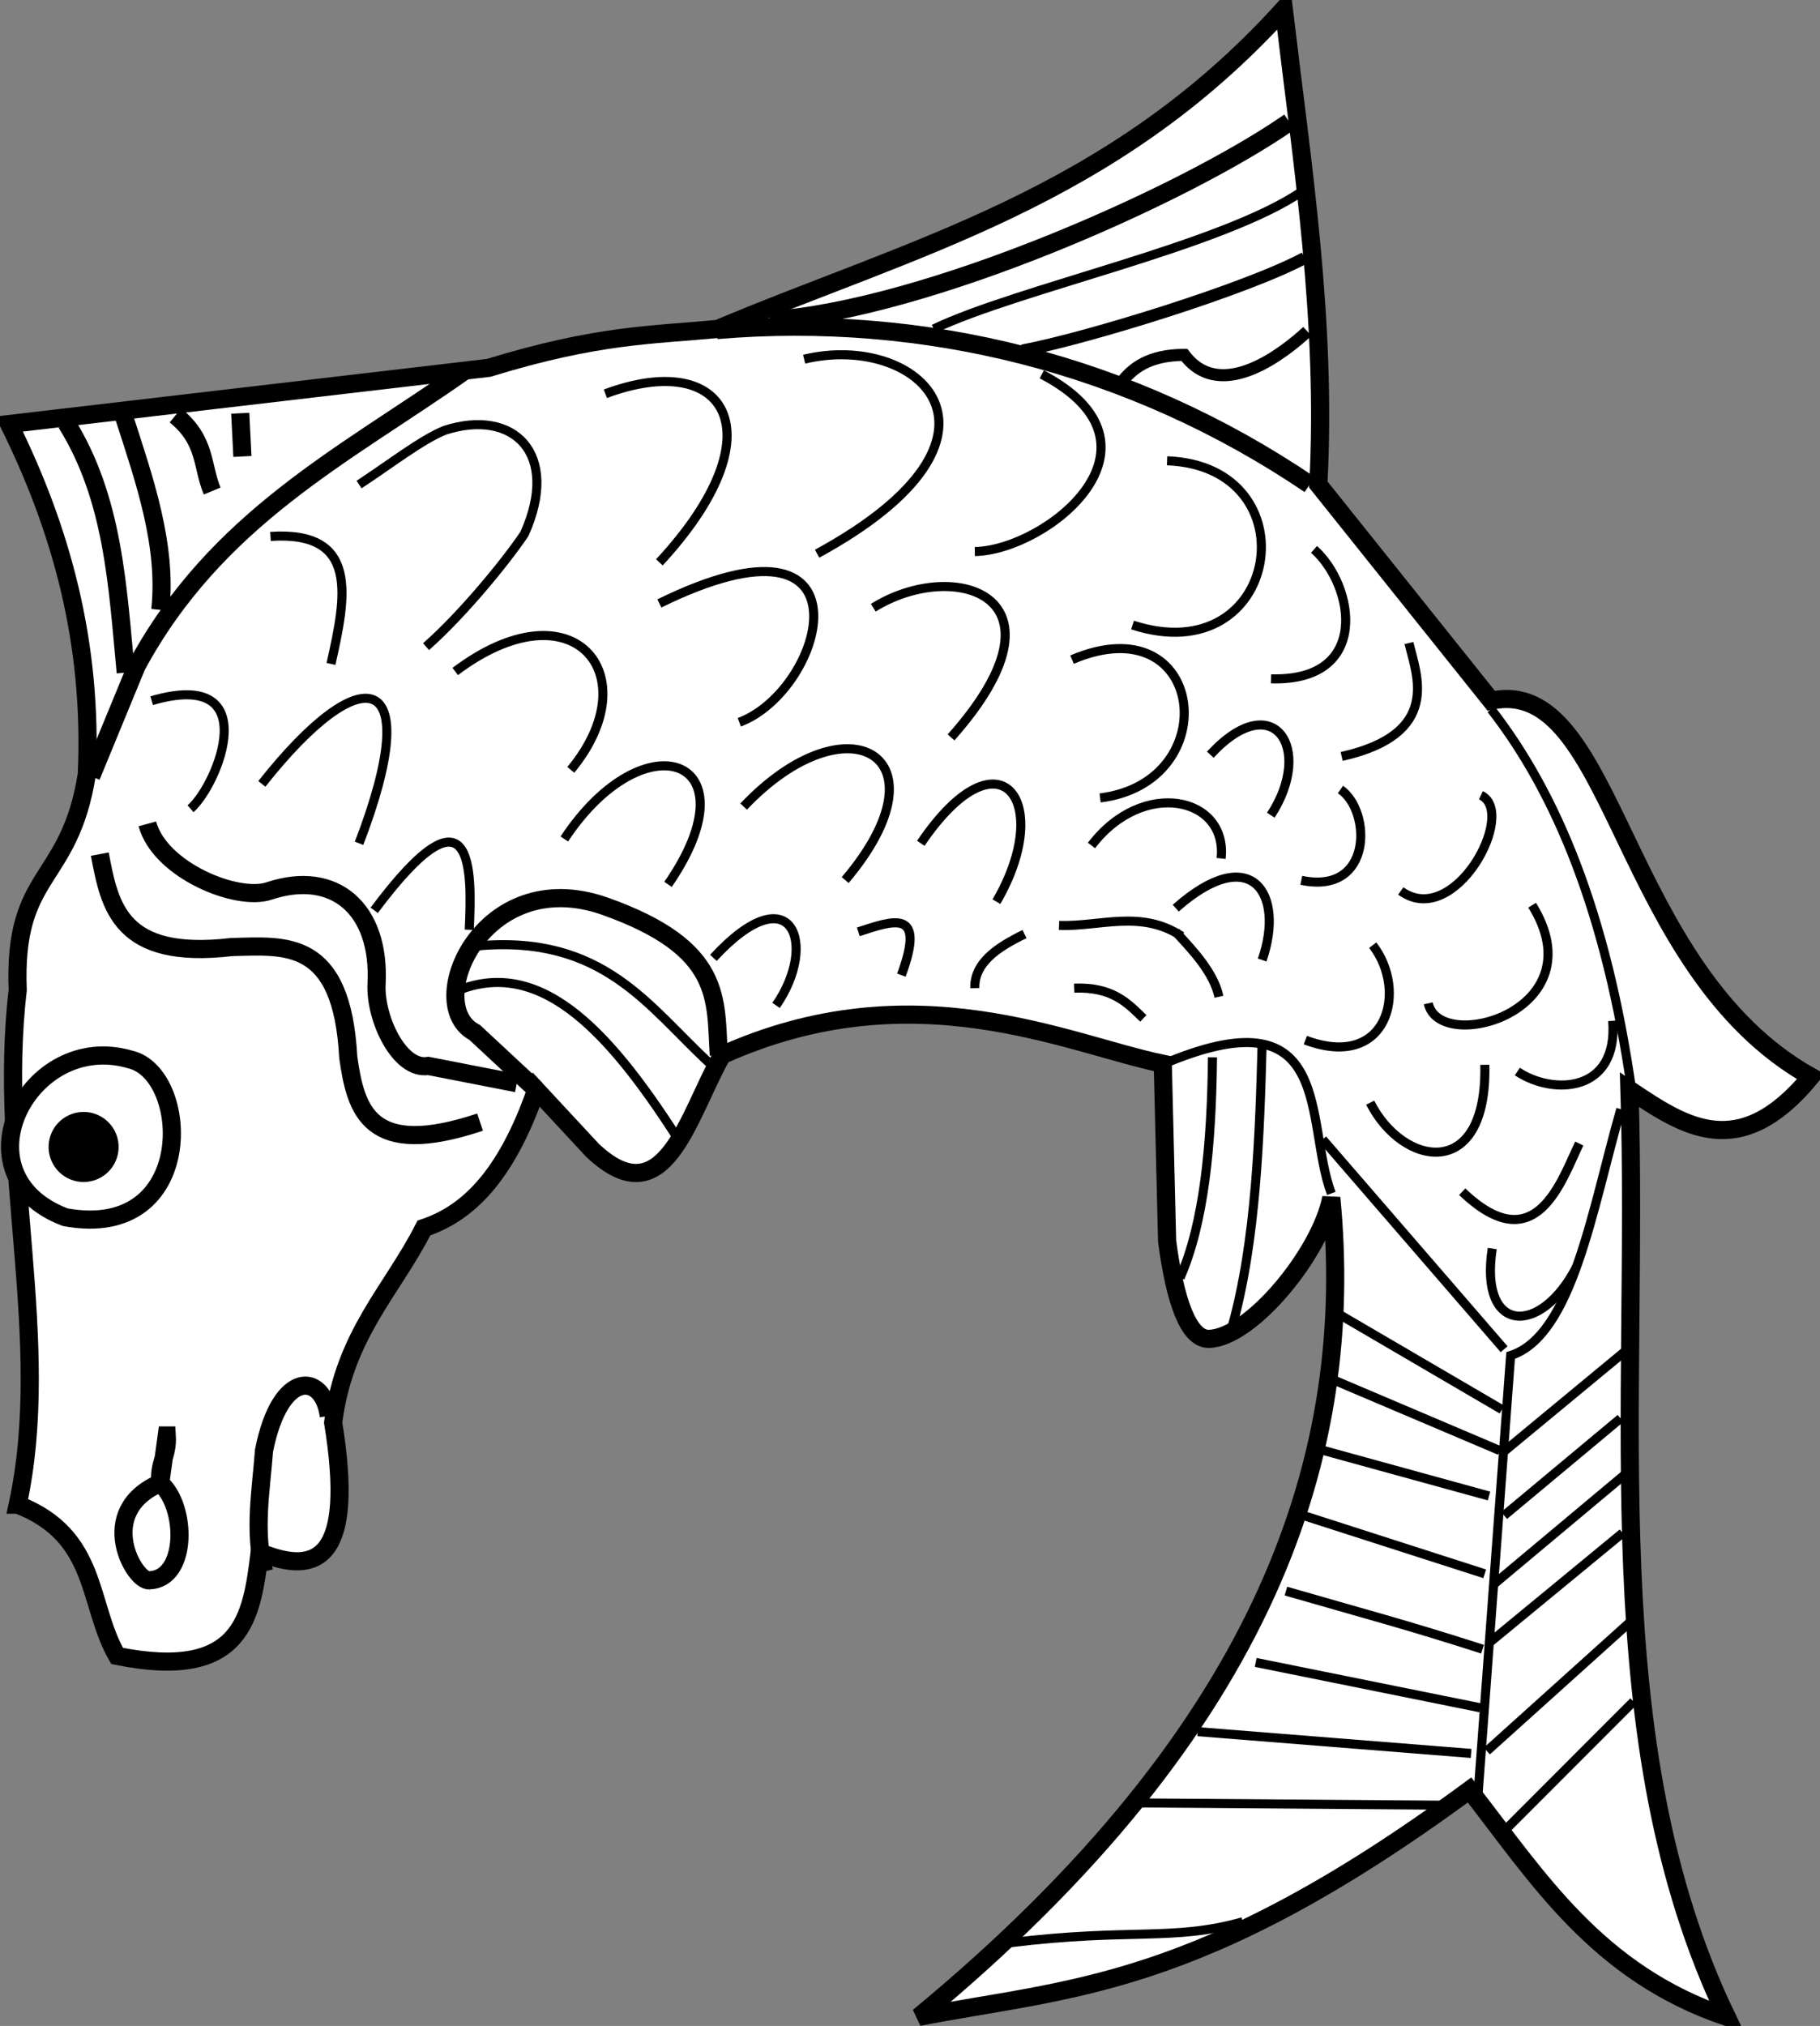
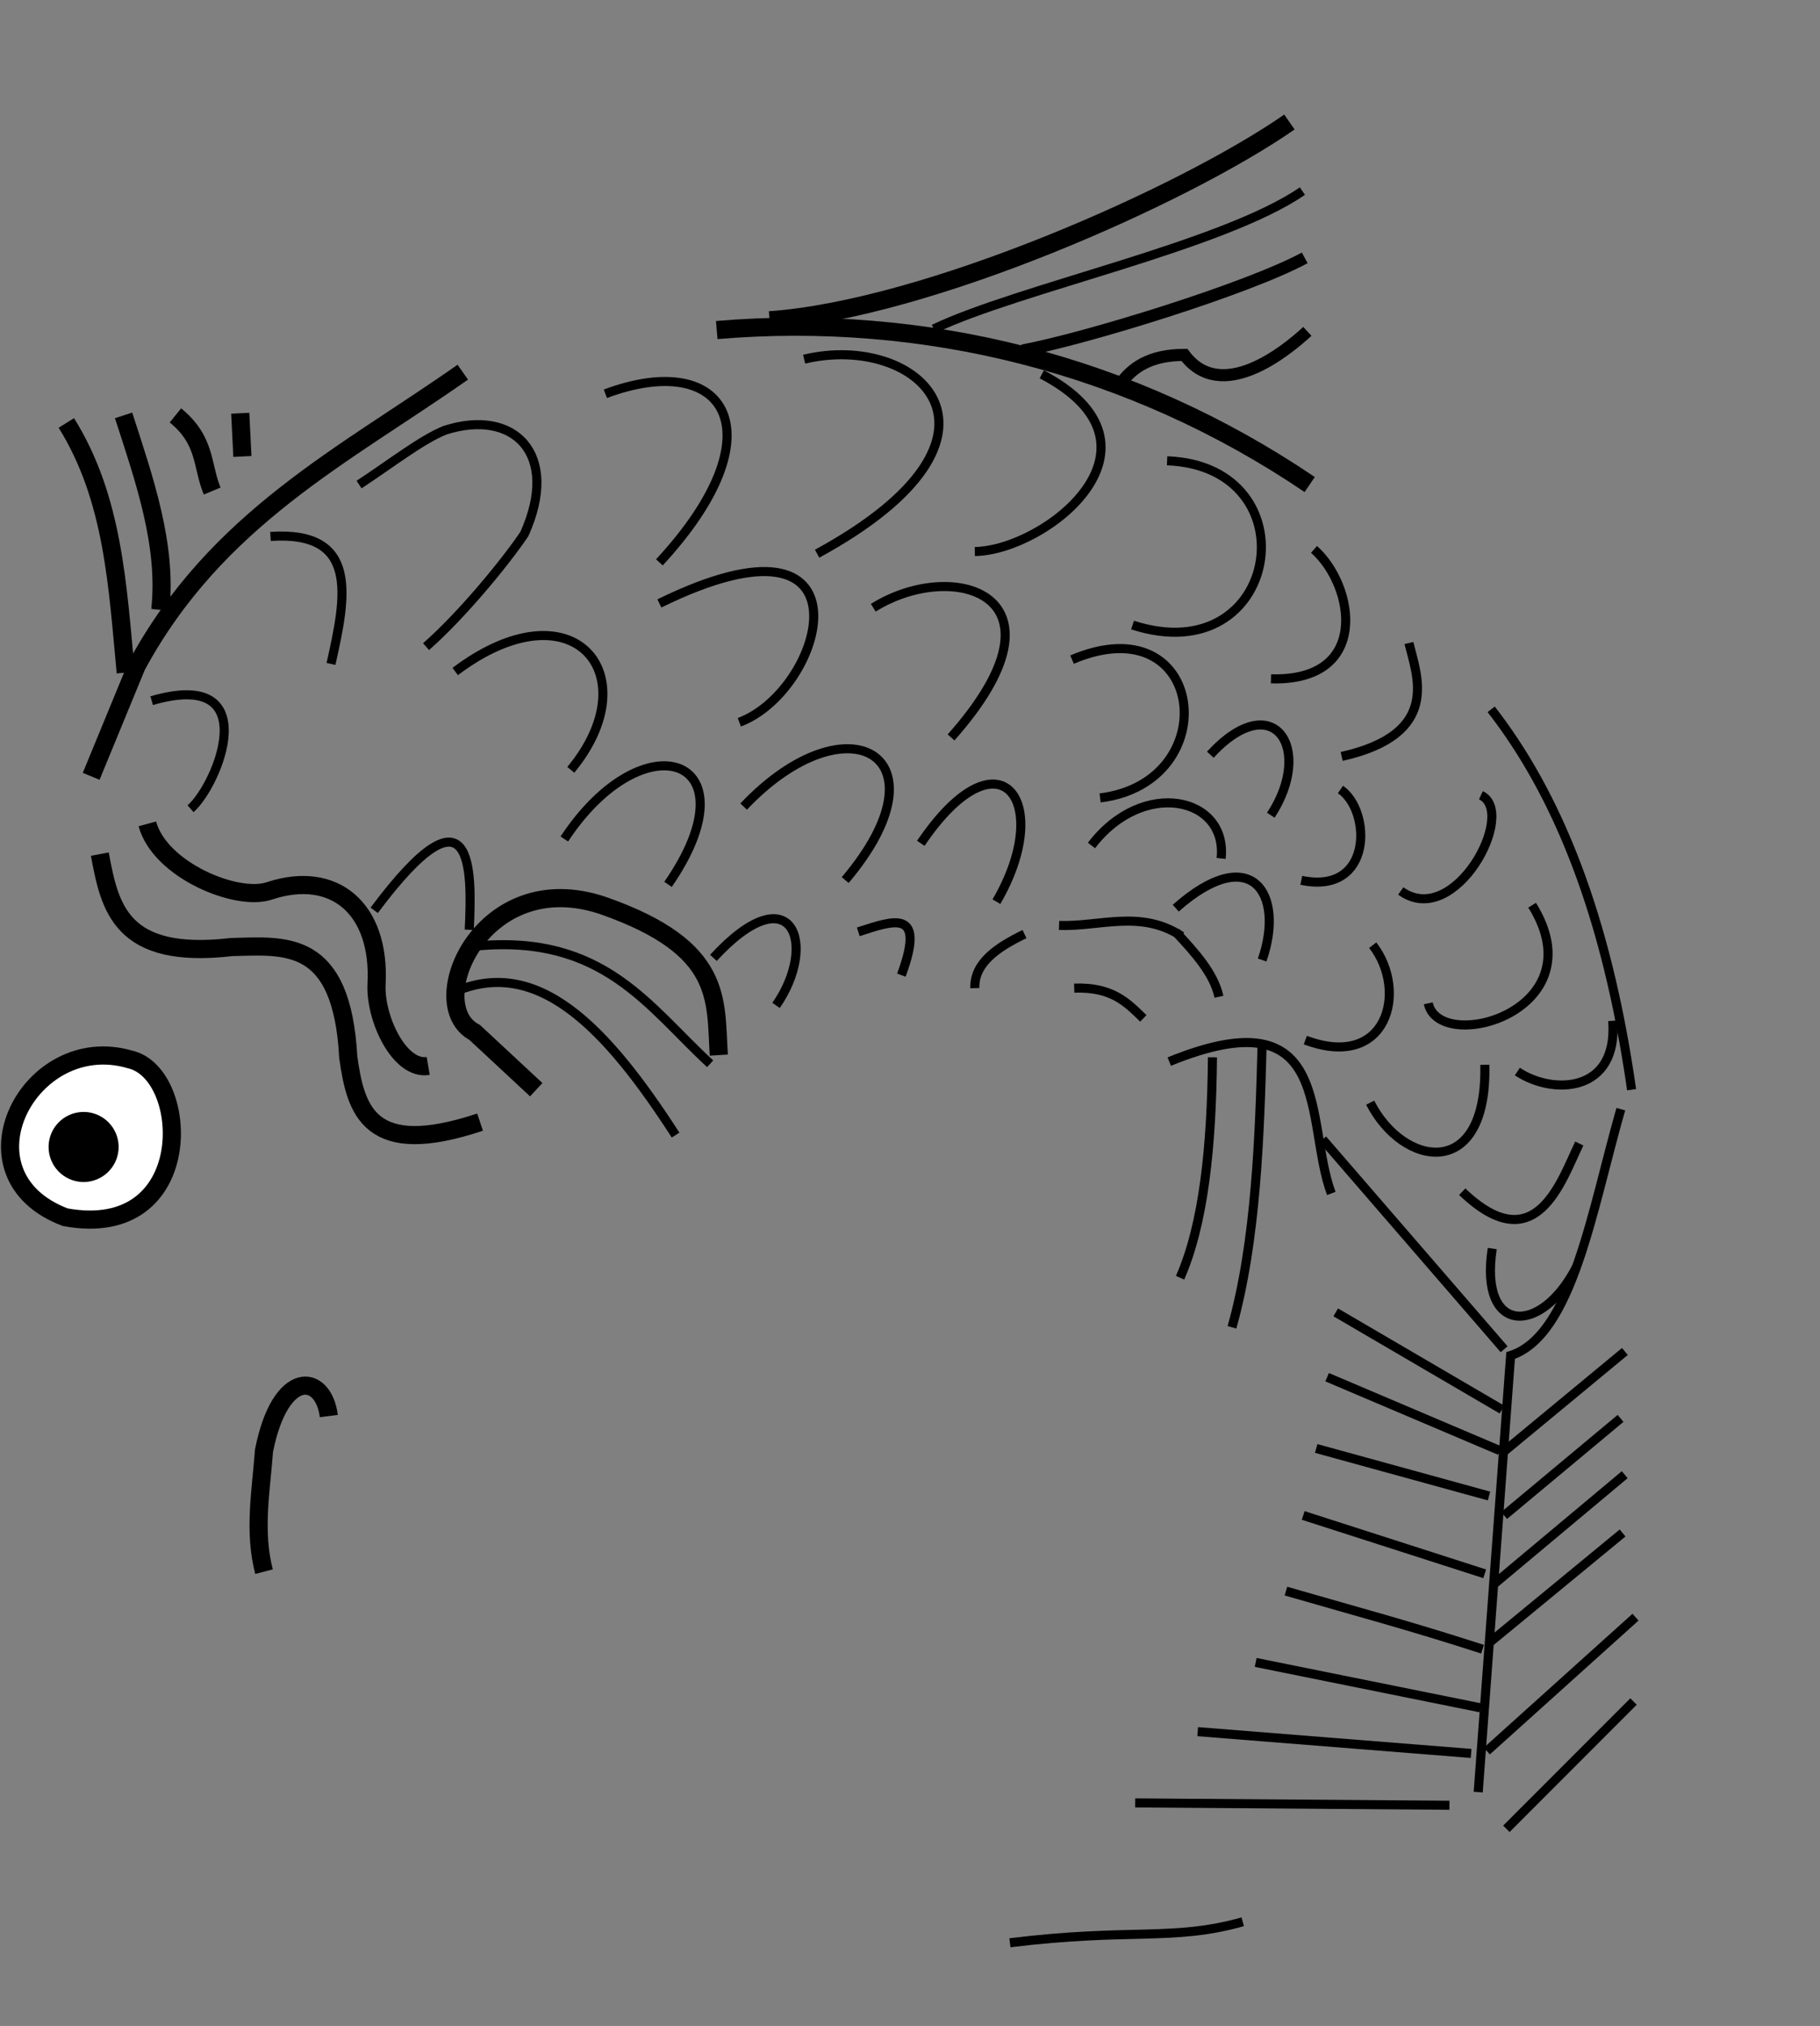
<svg xmlns="http://www.w3.org/2000/svg" xmlns:ns1="http://www.inkscape.org/namespaces/inkscape" xmlns:ns2="http://sodipodi.sourceforge.net/DTD/sodipodi-0.dtd" version="1.1" width="601.714" height="669.571" id="svg2855" ns1:version="0.47 r22583" ns2:docname="Meuble héraldique Poisson 01.svg">
  <rect width="100%" height="100%" fill="#808080" stroke="none" />
  <ns2:namedview pagecolor="#ffffff" bordercolor="#666666" borderopacity="1" objecttolerance="10" gridtolerance="10" guidetolerance="10" ns1:pageopacity="0" ns1:pageshadow="2" ns1:window-width="1024" ns1:window-height="694" id="namedview81" showgrid="false" ns1:zoom="0.49845975" ns1:cx="36.097282" ns1:cy="423.85354" ns1:window-x="0" ns1:window-y="25" ns1:window-maximized="1" ns1:current-layer="svg2855" />
  <defs id="defs2857">
    <ns1:perspective ns2:type="inkscape:persp3d" ns1:vp_x="0 : 334.78571 : 1" ns1:vp_y="0 : 1000 : 0" ns1:vp_z="601.71429 : 334.78571 : 1" ns1:persp3d-origin="300.85715 : 223.19047 : 1" id="perspective85" />
    <ns1:perspective id="perspective2899" ns1:persp3d-origin="0.5 : 0.33333333 : 1" ns1:vp_z="1 : 0.5 : 1" ns1:vp_y="0 : 1000 : 0" ns1:vp_x="0 : 0.5 : 1" ns2:type="inkscape:persp3d" />
  </defs>
  <g transform="translate(-44.143,-162.219)" id="layer1">
-     <path d="m 50,659.505 c 11.711,-54.064 -6.811,-112.27 0,-170 C 48.413,449.814 67.071,454.619 72.857,418.076 74.847,374.224 64.151,336.715 47.143,302.362 L 205.714,283.791 c 36.091,-11.069 54.05,-10.805 75.714,-12.857 64.026,-27.014 130.276,-42.905 187.143,-105.714 6.204,51.902 14.3,103.426 11.429,157.143 l 57.143,71.429 c 41.166,-8.785 41.94,88.536 105.714,124.286 -23.722,28.727 -41.853,16.449 -60,4.286 3.288,104.726 -11.499,215.739 32.143,306.429 -42.776,-14.496 -62.324,-45.885 -85,-75 -89.897,66.121 -132.291,65.306 -182.143,75 116.672,-96.308 144.488,-187.33 136.429,-270.714 -3.547,18.247 -26.568,46.3 -40.435,46.63 -6.773,0.161 -11.248,-12.478 -13.85,-32.345 l -1.429,-58.571 c -31.612,-6.565 -82.525,-31.307 -145.714,-2.857 C 271.415,531.16 263.957,565.044 240,542.362 l -18.571,-20 c -10.211,29.345 -23.14,41.021 -37.143,45.714 -10.53,20.767 -26.231,35.068 -30,64.286 7.306,45.089 -5.074,50.805 -24.286,42.857 -2.659,21.376 -5.431,42.665 -47.143,34.286 C 73.007,692.397 76.733,669.86 50,659.505 z" id="path2879" style="fill:#ffffff;stroke:#000000;stroke-width:6;stroke-linecap:butt;stroke-linejoin:miter;stroke-opacity:1" />
    <path d="m 74.286,418.791 15,-36.429 C 115.629,333.509 158.245,312.551 197.143,285.219" id="path2881" style="fill:none;stroke:#000000;stroke-width:6;stroke-linecap:butt;stroke-linejoin:miter;stroke-opacity:1" />
    <path d="m 66.071,302.005 c 15.581,24.919 16.928,53.905 19.643,82.5" id="path2883" style="fill:none;stroke:#000000;stroke-width:6;stroke-linecap:butt;stroke-linejoin:miter;stroke-opacity:1" />
    <path d="m 85,299.505 c 6.943,21.429 14.439,42.857 12.143,64.286" id="path2885" style="fill:none;stroke:#000000;stroke-width:6;stroke-linecap:butt;stroke-linejoin:miter;stroke-opacity:1" />
    <path d="m 102.143,299.505 c 10.241,8.333 8.67,16.667 12.143,25" id="path2887" style="fill:none;stroke:#000000;stroke-width:6;stroke-linecap:butt;stroke-linejoin:miter;stroke-opacity:1" />
    <path d="m 123.571,298.791 0.714,14.286" id="path2889" style="fill:none;stroke:#000000;stroke-width:6;stroke-linecap:butt;stroke-linejoin:miter;stroke-opacity:1" />
    <path d="m 281.104,271.298 c 68.486,-5.78 137.076,11.133 196.039,51.064" id="path2891" style="fill:none;stroke:#000000;stroke-width:6;stroke-linecap:butt;stroke-linejoin:miter;stroke-opacity:1" ns2:nodetypes="cc" />
    <path d="m 298.571,268.076 c 52.049,-3.653 136.816,-41.158 171.868,-65.53" id="path2893" style="fill:none;stroke:#000000;stroke-width:6;stroke-linecap:butt;stroke-linejoin:miter;stroke-opacity:1" ns2:nodetypes="cc" />
    <path d="m 474.73,225.374 c -26.357,18.159 -93.822,32.146 -121.873,45.559" id="path2895" style="fill:none;stroke:#000000;stroke-width:3;stroke-linecap:butt;stroke-linejoin:miter;stroke-opacity:1" ns2:nodetypes="cc" />
    <path d="m 475.505,247.442 c -18.847,10.218 -72.074,26.631 -93.362,30.634" id="path2897" style="fill:none;stroke:#000000;stroke-width:4;stroke-linecap:butt;stroke-linejoin:miter;stroke-opacity:1" ns2:nodetypes="cc" />
    <path d="m 476.369,271.743 c -7.044,6.496 -28.453,24.02 -40.654,7.762 -11.55,0.028 -17.455,4.29 -21.429,10" id="path2899" style="fill:none;stroke:#000000;stroke-width:4;stroke-linecap:butt;stroke-linejoin:miter;stroke-opacity:1" ns2:nodetypes="ccc" />
    <path d="m 202.857,533.076 c -36.599,12.211 -41.085,-3.732 -43.571,-21.429 -2.109,-39.33 -20.742,-36.862 -38.571,-36.429 -36.77,4.283 -40.29,-13.138 -43.571,-30.714" id="path2901" style="fill:none;stroke:#000000;stroke-width:6;stroke-linecap:butt;stroke-linejoin:miter;stroke-opacity:1" />
-     <path d="m 92.857,434.505 c 4.139,15.334 29.73,25.821 40.357,22.143 21.539,-7.11 36.711,5.934 35.427,30.736 -0.594,11.478 7.641,28.727 17.073,27.121 L 215,520.219" id="path2903" style="fill:none;stroke:#000000;stroke-width:6;stroke-linecap:butt;stroke-linejoin:miter;stroke-opacity:1" />
+     <path d="m 92.857,434.505 c 4.139,15.334 29.73,25.821 40.357,22.143 21.539,-7.11 36.711,5.934 35.427,30.736 -0.594,11.478 7.641,28.727 17.073,27.121 " id="path2903" style="fill:none;stroke:#000000;stroke-width:6;stroke-linecap:butt;stroke-linejoin:miter;stroke-opacity:1" />
    <path d="m 131.429,681.648 c -3.468,-13.333 -0.992,-26.667 0,-40 5.389,-27.195 19.611,-25.677 21.429,-11.429" id="path2905" style="fill:none;stroke:#000000;stroke-width:6;stroke-linecap:butt;stroke-linejoin:miter;stroke-opacity:1" />
    <path d="M 65.714,564.505 C 109.467,572.526 107.32,516.974 87.143,512.362 53.801,502.576 28.931,550.605 65.714,564.505 z" id="path2907" style="fill:#ffffff;stroke:#000000;stroke-width:6;stroke-linecap:butt;stroke-linejoin:miter;stroke-opacity:1" />
-     <path d="m 99.286,636.648 c 0.43,6.635 -2.771,9.098 -2.15,15.748 8.894,7.704 9.106,31.629 -3.564,32.109 -4.928,0.705 -18.386,-22.65 3.571,-32.143 l 2.143,-15.714 z" id="path2909" style="fill:none;stroke:#000000;stroke-width:6;stroke-linecap:butt;stroke-linejoin:miter;stroke-opacity:1" />
    <path d="m 80.357,541.291 a 8.571,8.571 0 1 1 -17.143,0 8.571,8.571 0 1 1 17.143,0 z" id="path2911" style="fill:#000000;fill-opacity:1;stroke:#000000;stroke-width:6;stroke-miterlimit:4;stroke-opacity:1;stroke-dasharray:none" />
    <path d="m 221.429,522.362 -20.357,-18.929 c -17.544,-9.142 2.567,-55.783 42.857,-41.786 39.464,13.944 36.685,30.796 37.857,49.286" id="path2913" style="fill:none;stroke:#000000;stroke-width:6;stroke-linecap:butt;stroke-linejoin:miter;stroke-miterlimit:4;stroke-opacity:1;stroke-dasharray:none" />
    <path d="m 267.5,537.362 c -22.413,-34.695 -45.987,-60.762 -75,-46.429" id="path2915" style="fill:none;stroke:#000000;stroke-width:3;stroke-linecap:butt;stroke-linejoin:miter;stroke-miterlimit:4;stroke-opacity:1;stroke-dasharray:none" />
    <path d="m 201.786,474.862 c 41.947,-3.933 56.862,20.293 77.143,38.929" id="path2917" style="fill:none;stroke:#000000;stroke-width:3;stroke-linecap:butt;stroke-linejoin:miter;stroke-miterlimit:4;stroke-opacity:1;stroke-dasharray:none" />
    <path d="m 107.143,429.505 c 9.145,-8.025 24.779,-46.687 -12.857,-35.714" id="path2919" style="fill:none;stroke:#000000;stroke-width:3;stroke-linecap:butt;stroke-linejoin:miter;stroke-miterlimit:4;stroke-opacity:1;stroke-dasharray:none" />
    <path d="m 153.571,381.648 c 5.001,-22.247 9.446,-44.102 -20,-42.143" id="path2921" style="fill:none;stroke:#000000;stroke-width:3;stroke-linecap:butt;stroke-linejoin:miter;stroke-miterlimit:4;stroke-opacity:1;stroke-dasharray:none" />
-     <path d="m 162.857,440.934 c 22.268,-58.187 1.106,-61.744 -32.143,-19.643" id="path2923" style="fill:none;stroke:#000000;stroke-width:3;stroke-linecap:butt;stroke-linejoin:miter;stroke-miterlimit:4;stroke-opacity:1;stroke-dasharray:none" />
    <path d="m 167.857,463.076 c 32.883,-43.977 32.367,-13.464 31.429,6.429" id="path2925" style="fill:none;stroke:#000000;stroke-width:3;stroke-linecap:butt;stroke-linejoin:miter;stroke-miterlimit:4;stroke-opacity:1;stroke-dasharray:none" />
    <path d="m 230.714,439.505 c 26.472,-40.09 63.35,-27.066 34.286,15" id="path2927" style="fill:none;stroke:#000000;stroke-width:3;stroke-linecap:butt;stroke-linejoin:miter;stroke-miterlimit:4;stroke-opacity:1;stroke-dasharray:none" />
    <path d="m 194.643,384.148 c 38.91,-29.352 64.231,1.088 38.214,32.5" id="path2929" style="fill:none;stroke:#000000;stroke-width:3;stroke-linecap:butt;stroke-linejoin:miter;stroke-miterlimit:4;stroke-opacity:1;stroke-dasharray:none" />
    <path d="m 185,375.934 c 12.001,-10.562 26.252,-27.94 32.512,-37.243 11.931,-26.526 -3.493,-41.643 -26.326,-34.259 -7.814,3.188 -17.735,10.98 -28.33,17.931" id="path2931" style="fill:none;stroke:#000000;stroke-width:3;stroke-linecap:butt;stroke-linejoin:miter;stroke-miterlimit:4;stroke-opacity:1;stroke-dasharray:none" />
    <path d="m 262.143,348.076 c 39.781,-42.956 21.978,-70.58 -17.857,-55.714" id="path2933" style="fill:none;stroke:#000000;stroke-width:3;stroke-linecap:butt;stroke-linejoin:miter;stroke-miterlimit:4;stroke-opacity:1;stroke-dasharray:none" />
    <path d="M 314.286,345.219 C 385.782,306.257 347.752,271.841 310,280.934" id="path2935" style="fill:none;stroke:#000000;stroke-width:3;stroke-linecap:butt;stroke-linejoin:miter;stroke-miterlimit:4;stroke-opacity:1;stroke-dasharray:none" />
    <path d="m 288.571,400.934 c 28.578,-10.736 45.619,-74.578 -26.429,-39.286" id="path2937" style="fill:none;stroke:#000000;stroke-width:3;stroke-linecap:butt;stroke-linejoin:miter;stroke-miterlimit:4;stroke-opacity:1;stroke-dasharray:none" />
    <path d="m 290,428.791 c 34.4,-36.305 68.376,-16.798 33.571,24.286" id="path2939" style="fill:none;stroke:#000000;stroke-width:3;stroke-linecap:butt;stroke-linejoin:miter;stroke-miterlimit:4;stroke-opacity:1;stroke-dasharray:none" />
    <path d="m 348.571,440.934 c 26.106,-38.525 44.327,-13.83 25,19.286" id="path2941" style="fill:none;stroke:#000000;stroke-width:3;stroke-linecap:butt;stroke-linejoin:miter;stroke-miterlimit:4;stroke-opacity:1;stroke-dasharray:none" />
    <path d="m 358.571,405.934 c 41.74,-46.983 0.942,-59.52 -25.714,-42.857" id="path2943" style="fill:none;stroke:#000000;stroke-width:3;stroke-linecap:butt;stroke-linejoin:miter;stroke-miterlimit:4;stroke-opacity:1;stroke-dasharray:none" />
    <path d="m 366.429,344.505 c 23.542,-0.407 67.237,-34.968 22.143,-58.571" id="path2945" style="fill:none;stroke:#000000;stroke-width:3;stroke-linecap:butt;stroke-linejoin:miter;stroke-miterlimit:4;stroke-opacity:1;stroke-dasharray:none" />
    <path d="m 398.571,380.219 c 44.085,-18.714 50.989,40.523 9.286,45.714" id="path2947" style="fill:none;stroke:#000000;stroke-width:3;stroke-linecap:butt;stroke-linejoin:miter;stroke-miterlimit:4;stroke-opacity:1;stroke-dasharray:none" ns2:nodetypes="cc" />
    <path d="M 418.571,368.791 C 467.527,384.65 478.157,316.345 430,314.505" id="path2949" style="fill:none;stroke:#000000;stroke-width:3;stroke-linecap:butt;stroke-linejoin:miter;stroke-miterlimit:4;stroke-opacity:1;stroke-dasharray:none" />
    <path d="m 280,478.791 c 25.954,-28.159 34.751,-4.497 20.714,15.714" id="path2951" style="fill:none;stroke:#000000;stroke-width:3;stroke-linecap:butt;stroke-linejoin:miter;stroke-miterlimit:4;stroke-opacity:1;stroke-dasharray:none" />
    <path d="m 327.907,470.189 c 11.681,-3.759 22.457,-7.92 14.236,14.316" id="path2953" style="fill:none;stroke:#000000;stroke-width:3;stroke-linecap:butt;stroke-linejoin:miter;stroke-miterlimit:4;stroke-opacity:1;stroke-dasharray:none" ns2:nodetypes="cc" />
    <path d="m 366.429,488.791 c -0.224,-8.232 7.217,-13.399 16.429,-17.857" id="path2955" style="fill:none;stroke:#000000;stroke-width:3;stroke-linecap:butt;stroke-linejoin:miter;stroke-miterlimit:4;stroke-opacity:1;stroke-dasharray:none" />
    <path d="m 432.857,470.219 c 6.353,6.825 12.591,13.672 14.286,21.429" id="path2957" style="fill:none;stroke:#000000;stroke-width:3;stroke-linecap:butt;stroke-linejoin:miter;stroke-miterlimit:4;stroke-opacity:1;stroke-dasharray:none" />
    <path d="m 399.286,488.791 c 12.674,-0.458 17.582,4.908 22.857,10" id="path2959" style="fill:none;stroke:#000000;stroke-width:3;stroke-linecap:butt;stroke-linejoin:miter;stroke-miterlimit:4;stroke-opacity:1;stroke-dasharray:none" />
    <path d="m 405,441.648 c 17.1,-22.41 45.096,-15.926 42.857,4.286" id="path2961" style="fill:none;stroke:#000000;stroke-width:3;stroke-linecap:butt;stroke-linejoin:miter;stroke-miterlimit:4;stroke-opacity:1;stroke-dasharray:none" ns2:nodetypes="cc" />
    <path d="m 432.857,462.362 c 24.865,-22.018 36.219,-4.964 28.571,17.143" id="path2963" style="fill:none;stroke:#000000;stroke-width:3;stroke-linecap:butt;stroke-linejoin:miter;stroke-miterlimit:4;stroke-opacity:1;stroke-dasharray:none" />
    <path d="m 444.286,411.648 c 20.802,-22.592 34.442,-2.097 20,20" id="path2965" style="fill:none;stroke:#000000;stroke-width:3;stroke-linecap:butt;stroke-linejoin:miter;stroke-miterlimit:4;stroke-opacity:1;stroke-dasharray:none" />
    <path d="M 532.857,754.505 543.571,610.219 C 563.932,603.622 570.411,562.318 580,528.791" id="path2967" style="fill:none;stroke:#000000;stroke-width:3;stroke-linecap:butt;stroke-linejoin:miter;stroke-miterlimit:4;stroke-opacity:1;stroke-dasharray:none" />
    <path d="M 581.349,608.881 540,643.076" id="path2969" style="fill:none;stroke:#000000;stroke-width:3;stroke-linecap:butt;stroke-linejoin:miter;stroke-miterlimit:4;stroke-opacity:1;stroke-dasharray:none" ns2:nodetypes="cc" />
    <path d="m 579.92,630.989 -38.492,32.088" id="path2971" style="fill:none;stroke:#000000;stroke-width:3;stroke-linecap:butt;stroke-linejoin:miter;stroke-miterlimit:4;stroke-opacity:1;stroke-dasharray:none" ns2:nodetypes="cc" />
    <path d="m 581.299,649.595 -43.442,36.339" id="path2973" style="fill:none;stroke:#000000;stroke-width:3;stroke-linecap:butt;stroke-linejoin:miter;stroke-miterlimit:4;stroke-opacity:1;stroke-dasharray:none" ns2:nodetypes="cc" />
    <path d="m 580.589,668.866 -44.161,36.354" id="path2975" style="fill:none;stroke:#000000;stroke-width:3;stroke-linecap:butt;stroke-linejoin:miter;stroke-opacity:1" ns2:nodetypes="cc" />
    <path d="m 584.86,696.688 -49.146,44.246" id="path2977" style="fill:none;stroke:#000000;stroke-width:3;stroke-linecap:butt;stroke-linejoin:miter;stroke-miterlimit:4;stroke-opacity:1;stroke-dasharray:none" ns2:nodetypes="cc" />
    <path d="m 584.206,724.565 -42.038,42.073" id="path2979" style="fill:none;stroke:#000000;stroke-width:3;stroke-linecap:butt;stroke-linejoin:miter;stroke-miterlimit:4;stroke-opacity:1;stroke-dasharray:none" ns2:nodetypes="cc" />
    <path d="m 475,663.076 60,19.286" id="path2981" style="fill:none;stroke:#000000;stroke-width:3;stroke-linecap:butt;stroke-linejoin:miter;stroke-miterlimit:4;stroke-opacity:1;stroke-dasharray:none" />
    <path d="m 479.286,640.934 57.143,15.714" id="path2983" style="fill:none;stroke:#000000;stroke-width:3;stroke-linecap:butt;stroke-linejoin:miter;stroke-miterlimit:4;stroke-opacity:1;stroke-dasharray:none" />
    <path d="m 482.902,617.377 57.078,24.246" id="path2985" style="fill:none;stroke:#000000;stroke-width:3;stroke-linecap:butt;stroke-linejoin:miter;stroke-miterlimit:4;stroke-opacity:1;stroke-dasharray:none" ns2:nodetypes="cc" />
    <path d="m 485.749,595.949 54.965,32.128" id="path2987" style="fill:none;stroke:#000000;stroke-width:3;stroke-linecap:butt;stroke-linejoin:miter;stroke-miterlimit:4;stroke-opacity:1;stroke-dasharray:none" ns2:nodetypes="cc" />
    <path d="M 541.424,608.141 481.429,538.791" id="path2989" style="fill:none;stroke:#000000;stroke-width:3;stroke-linecap:butt;stroke-linejoin:miter;stroke-miterlimit:4;stroke-opacity:1;stroke-dasharray:none" ns2:nodetypes="cc" />
    <path d="m 419.456,758.076 103.891,0.774" id="path2991" style="fill:none;stroke:#000000;stroke-width:3;stroke-linecap:butt;stroke-linejoin:miter;stroke-miterlimit:4;stroke-opacity:1;stroke-dasharray:none" ns2:nodetypes="cc" />
    <path d="m 440.11,734.525 90.395,7.198" id="path2993" style="fill:none;stroke:#000000;stroke-width:3;stroke-linecap:butt;stroke-linejoin:miter;stroke-miterlimit:4;stroke-opacity:1;stroke-dasharray:none" ns2:nodetypes="cc" />
    <path d="m 459.286,711.648 74.286,15" id="path2995" style="fill:none;stroke:#000000;stroke-width:3;stroke-linecap:butt;stroke-linejoin:miter;stroke-miterlimit:4;stroke-opacity:1;stroke-dasharray:none" />
    <path d="m 469.286,688.076 c 25.234,7.292 40.188,11.197 65,19.201" id="path2997" style="fill:none;stroke:#000000;stroke-width:3;stroke-linecap:butt;stroke-linejoin:miter;stroke-miterlimit:4;stroke-opacity:1;stroke-dasharray:none" ns2:nodetypes="cc" />
    <path d="M 378.037,804.3 C 417.872,799.392 432.043,803.855 455,797.362" id="path2999" style="fill:none;stroke:#000000;stroke-width:3;stroke-linecap:butt;stroke-linejoin:miter;stroke-miterlimit:4;stroke-opacity:1;stroke-dasharray:none" ns2:nodetypes="cc" />
    <path d="m 394.286,468.076 c 13.505,0.467 27.01,-5.321 40.515,3.546" id="path3001" style="fill:none;stroke:#000000;stroke-width:3;stroke-linecap:butt;stroke-linejoin:miter;stroke-miterlimit:4;stroke-opacity:1;stroke-dasharray:none" ns2:nodetypes="cc" />
    <path d="M 583.571,522.362 C 575.243,464.119 558.789,424.449 537.143,396.648" id="path3775" style="fill:none;stroke:#000000;stroke-width:3;stroke-linecap:butt;stroke-linejoin:miter;stroke-miterlimit:4;stroke-opacity:1;stroke-dasharray:none" />
    <path d="m 430.714,513.076 c 54.691,-22.31 44.762,19.999 53.571,43.571" id="path3777" style="fill:none;stroke:#000000;stroke-width:3;stroke-linecap:butt;stroke-linejoin:miter;stroke-miterlimit:4;stroke-opacity:1;stroke-dasharray:none" />
    <path d="m 445,511.648 c -0.268,29.241 -2.855,55.004 -10.714,72.857" id="path3779" style="fill:none;stroke:#000000;stroke-width:3;stroke-linecap:butt;stroke-linejoin:miter;stroke-miterlimit:4;stroke-opacity:1;stroke-dasharray:none" />
    <path d="m 461.429,506.648 c -0.791,30.219 -1.966,65.839 -9.985,94.251" id="path3781" style="fill:none;stroke:#000000;stroke-width:3;stroke-linecap:butt;stroke-linejoin:miter;stroke-miterlimit:4;stroke-opacity:1;stroke-dasharray:none" ns2:nodetypes="cc" />
    <path d="m 474.366,453.166 c 23.65,4.939 23.27,-22.917 12.947,-30.025" id="path3783" style="fill:none;stroke:#000000;stroke-width:3;stroke-linecap:butt;stroke-linejoin:miter;stroke-miterlimit:4;stroke-opacity:1;stroke-dasharray:none" ns2:nodetypes="cc" />
    <path d="m 507.253,456.678 c 17.778,12.826 38.637,-25.936 26.498,-31.633" id="path3785" style="fill:none;stroke:#000000;stroke-width:3;stroke-linecap:butt;stroke-linejoin:miter;stroke-miterlimit:4;stroke-opacity:1;stroke-dasharray:none" ns2:nodetypes="cc" />
    <path d="m 516.344,493.821 c 3.688,17.062 56.079,2.549 34.336,-32.438" id="path3787" style="fill:none;stroke:#000000;stroke-width:3;stroke-linecap:butt;stroke-linejoin:miter;stroke-miterlimit:4;stroke-opacity:1;stroke-dasharray:none" ns2:nodetypes="cc" />
    <path d="m 566.279,540.154 c -5.989,12.356 -14.35,39.193 -38.704,15.924" id="path3789" style="fill:none;stroke:#000000;stroke-width:3;stroke-linecap:butt;stroke-linejoin:miter;stroke-miterlimit:4;stroke-opacity:1;stroke-dasharray:none" ns2:nodetypes="cc" />
    <path d="m 535.045,514.13 c 0.881,38.659 -27.053,33.932 -37.902,12.518" id="path3793" style="fill:none;stroke:#000000;stroke-width:3;stroke-linecap:butt;stroke-linejoin:miter;stroke-miterlimit:4;stroke-opacity:1;stroke-dasharray:none" ns2:nodetypes="cc" />
    <path d="M 475.704,505.969 C 502.812,516.117 509.707,489.743 497.982,474.6" id="path3795" style="fill:none;stroke:#000000;stroke-width:3;stroke-linecap:butt;stroke-linejoin:miter;stroke-miterlimit:4;stroke-opacity:1;stroke-dasharray:none" ns2:nodetypes="cc" />
    <path d="m 487.712,412.222 c 33.244,-7.448 24.738,-26.936 22.243,-37.488" id="path3797" style="fill:none;stroke:#000000;stroke-width:3;stroke-linecap:butt;stroke-linejoin:miter;stroke-miterlimit:4;stroke-opacity:1;stroke-dasharray:none" ns2:nodetypes="cc" />
    <path d="m 478.571,343.791 c 13.418,11.896 18.849,43.735 -14.226,42.782" id="path3799" style="fill:none;stroke:#000000;stroke-width:3;stroke-linecap:butt;stroke-linejoin:miter;stroke-miterlimit:4;stroke-opacity:1;stroke-dasharray:none" ns2:nodetypes="cc" />
    <path d="m 537.5,574.862 c -4.379,28.326 16.034,29.028 27.857,6.071" id="path3803" style="fill:none;stroke:#000000;stroke-width:3;stroke-linecap:butt;stroke-linejoin:miter;stroke-miterlimit:4;stroke-opacity:1;stroke-dasharray:none" />
  </g>
  <path d="m 533.177,337.368 c 1.869,23.847 -19.766,24.639 -31.518,16.773" id="path3793-6" style="fill:none;stroke:#000000;stroke-width:3;stroke-linecap:butt;stroke-linejoin:miter;stroke-miterlimit:4;stroke-opacity:1;stroke-dasharray:none" ns2:nodetypes="cc" />
</svg>